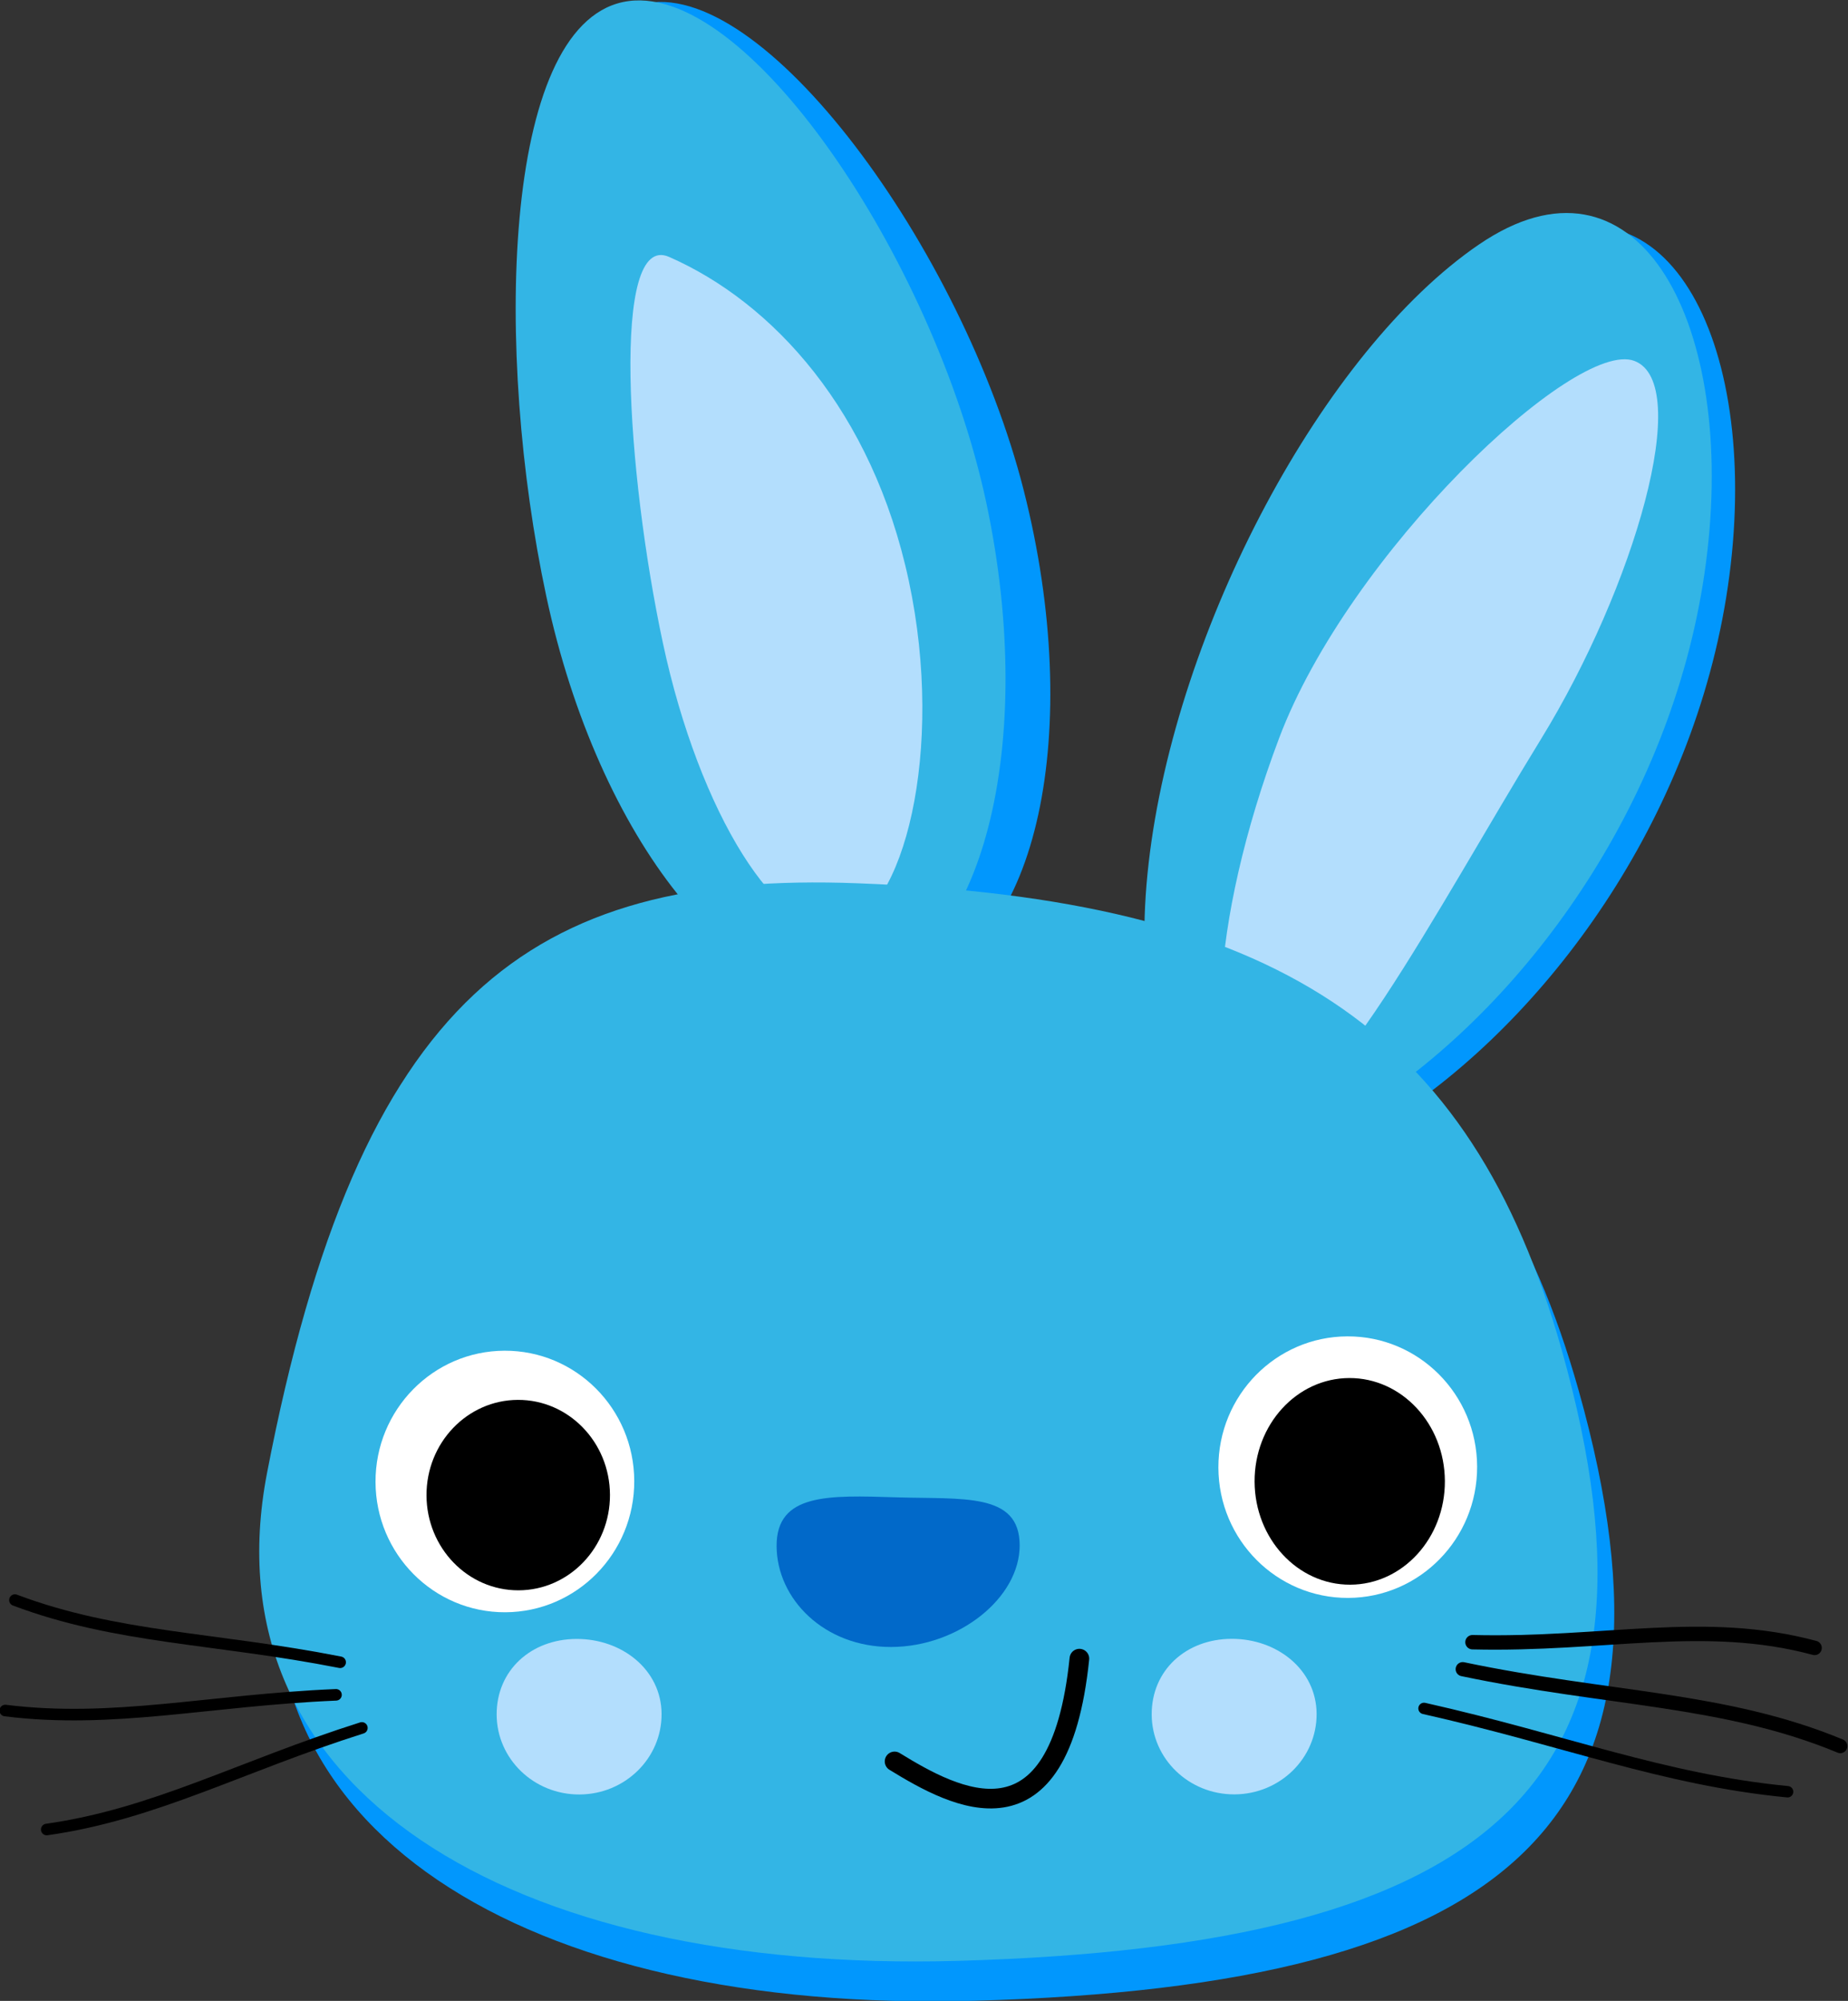
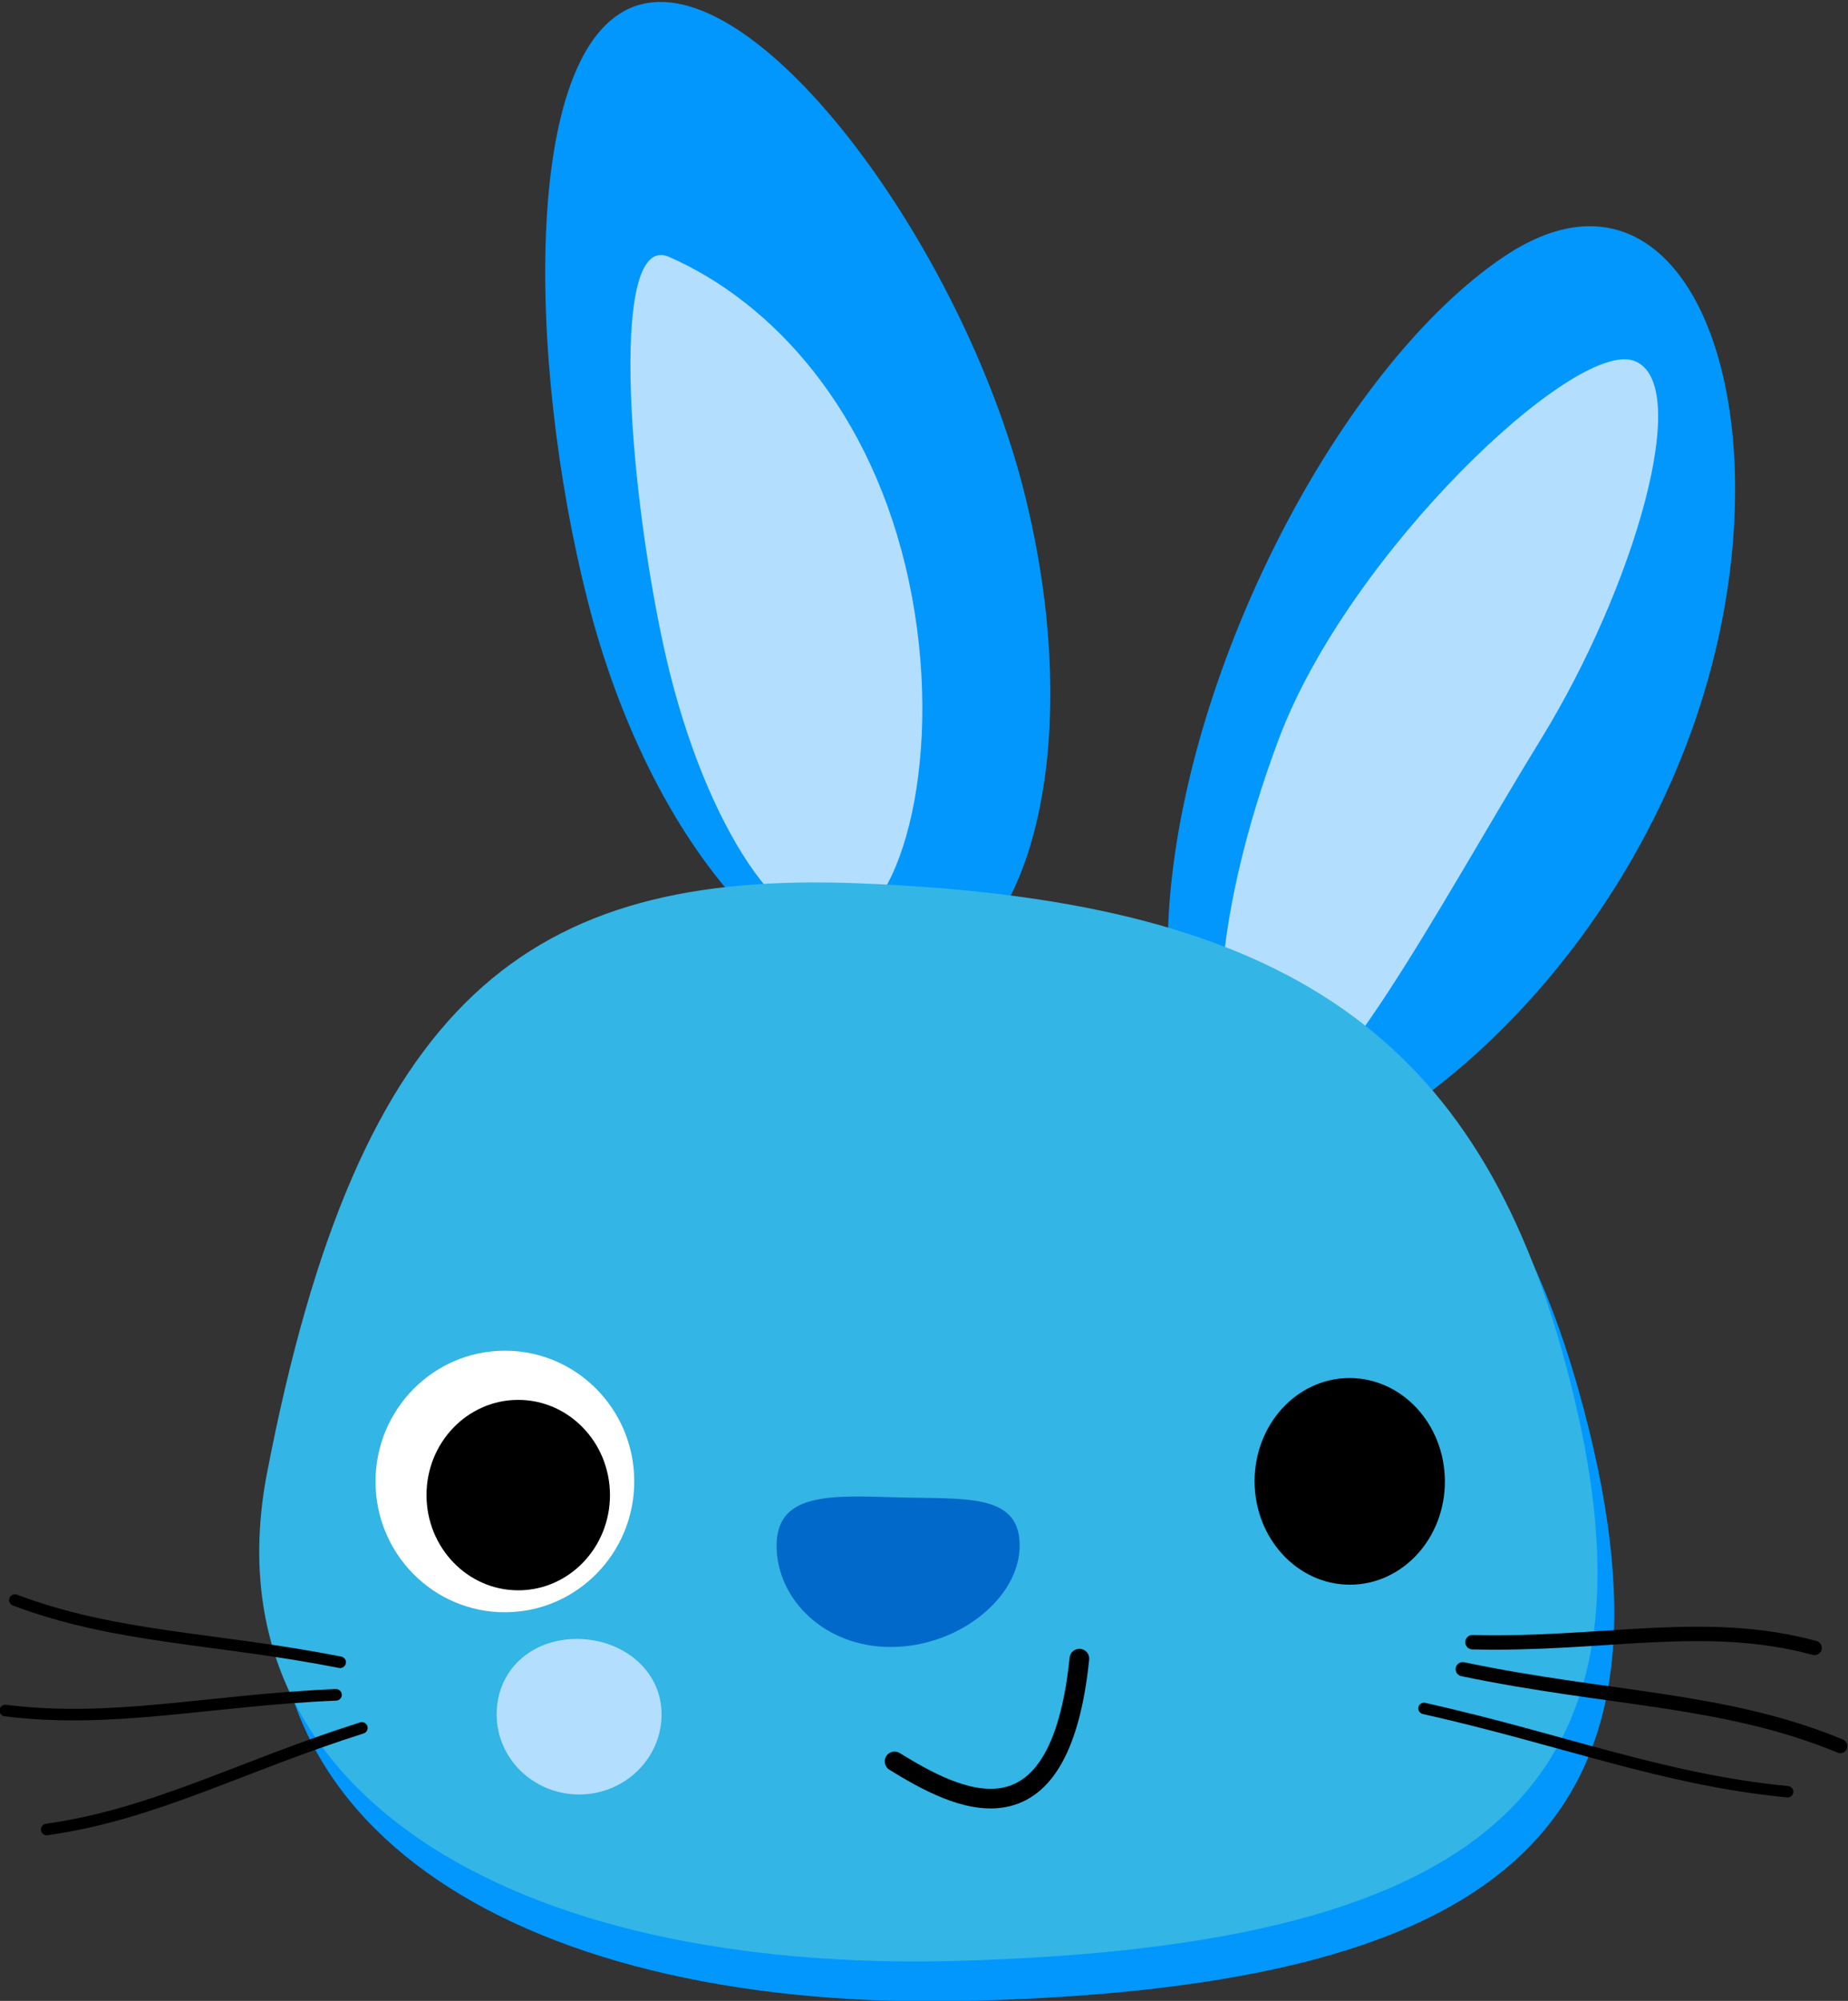
<svg xmlns="http://www.w3.org/2000/svg" xmlns:ns1="http://sodipodi.sourceforge.net/DTD/sodipodi-0.dtd" xmlns:ns2="http://www.inkscape.org/namespaces/inkscape" id="svg3090" ns1:docname="bluerabbit.svg" viewBox="0 0 320.15 346.51" version="1.1" ns2:version="0.48.4 r9939">
  <rect x="0" y="0" width="320.15" height="346.51" fill="#333333" stroke="none" />
  <ns1:namedview id="base" bordercolor="#666666" ns2:pageshadow="2" ns2:window-y="24" fit-margin-left="0" pagecolor="#ffffff" fit-margin-top="0" ns2:window-maximized="1" ns2:zoom="0.7" ns2:window-x="65" ns2:window-height="744" showgrid="false" borderopacity="1.0" ns2:current-layer="g3298" ns2:cx="637.07424" ns2:cy="239.44466" fit-margin-right="0" fit-margin-bottom="0" ns2:window-width="1301" ns2:pageopacity="0.0" ns2:document-units="px" />
  <g id="layer1" ns2:label="Layer 1" ns2:groupmode="layer" transform="translate(-214.07 -355.53)">
    <g id="g3298" transform="matrix(.995 -.1 .1 .995 -63.563 36.202)">
      <path id="path4133" ns1:nodetypes="sssss" style="fill:#0197fd" ns2:connector-curvature="0" d="m412.27 447.67c6.39 42.552-5.682 79.637-26.962 82.833-21.28 3.195-43.711-28.709-50.1-71.261-6.39-42.552-1.711-98.716 19.569-101.91 21.28-3.195 51.104 47.788 57.493 90.34z" />
-       <path id="path3829" d="m405.6 449.12c4.745 42.766-8.747 79.359-30.134 81.732-21.387 2.373-42.572-30.373-47.317-73.139-4.745-42.766 2.095-98.709 23.482-101.08 21.387-2.373 49.224 49.722 53.969 92.489z" ns1:nodetypes="sssss" style="fill:#33b5e5" ns2:connector-curvature="0" />
      <path id="path3850" d="m390.9 461.33c3.324 29.964-6.719 57.311-17.65 58.524-10.931 1.213-22.488-22.095-25.812-52.059-3.324-29.964-1.848-71.855 7.735-66.458 17.06 9.606 32.403 30.029 35.727 59.994z" ns1:nodetypes="sssss" style="fill:#b3defd" ns2:connector-curvature="0" />
      <path id="path4153" ns1:nodetypes="sssss" style="fill:#0197fd" ns2:connector-curvature="0" d="m498.81 415.91c-28.641 15.604-58.932 60.763-67.657 100.87-8.724 40.103 7.422 59.964 36.063 44.36s56.916-48.285 65.64-88.388c8.724-40.103-5.405-72.441-34.047-56.838z" />
-       <path id="path3829-1" d="m495.01 413.23c-28.641 15.604-58.932 60.763-67.657 100.87-8.724 40.103 7.422 59.964 36.063 44.36s56.916-48.285 65.64-88.388c8.724-40.103-5.405-72.441-34.047-56.838z" ns1:nodetypes="sssss" style="fill:#33b5e5" ns2:connector-curvature="0" />
      <path id="path3850-6" d="m497.14 499.52c-20.73 27.208-44.973 64.547-54.826 59.66-9.853-4.888-5.517-33.691 9.685-64.333s57.912-63.752 67.764-58.864c9.853 4.888-3.909 38.976-22.623 63.538z" ns1:nodetypes="sssss" style="fill:#b3defd" ns2:connector-curvature="0" />
      <path id="path3763" d="m492.33 612.35c13.517 76.54-21.531 101.52-114.7 94.768-77.695-5.63-126.58-42.603-110.6-96.04 24.106-80.614 55.773-99.167 111.91-91.381 71.762 9.952 103.29 35.477 113.39 92.653z" ns1:nodetypes="sssss" style="fill:#0197fd" ns2:connector-curvature="0" />
      <path id="path4131" ns1:nodetypes="sssss" style="fill:#33b5e5" ns2:connector-curvature="0" d="m490.13 605.18c13.517 76.54-21.531 101.52-114.7 94.768-77.695-5.63-126.58-42.603-110.6-96.04 24.106-80.614 55.773-99.167 111.91-91.381 71.762 9.952 103.29 35.477 113.39 92.653z" />
      <path id="path3766" ns1:rx="32.613495" ns1:ry="31.747652" style="fill:#ffffff" ns1:type="arc" d="m439.85 398.94c0 17.534-14.602 31.748-32.613 31.748-18.012 0-32.614-14.214-32.614-31.748s14.602-31.748 32.614-31.748 32.613 14.214 32.613 31.748z" transform="matrix(.684 .066 -.069 .71 54.655 299.38)" ns1:cy="398.93781" ns1:cx="407.23578" />
      <path id="path3766-2" ns1:rx="32.613495" ns1:ry="31.747652" style="fill:#000000" ns1:type="arc" d="m439.85 398.94c0 17.534-14.602 31.748-32.613 31.748-18.012 0-32.614-14.214-32.614-31.748s14.602-31.748 32.614-31.748 32.613 14.214 32.613 31.748z" transform="matrix(.485 .047 -.05 .517 130.18 386.69)" ns1:cy="398.93781" ns1:cx="407.23578" />
      <path id="path3827" d="m393.31 629.39c-0.882 9.123-12.315 16.446-23.889 15.327-11.574-1.119-18.907-10.257-18.025-19.381 0.882-9.123 9.86-7.854 21.395-6.329s21.401 1.259 20.518 10.383z" ns1:nodetypes="ssszs" style="fill:#0169c9" ns2:connector-curvature="0" />
      <path id="path3902" d="m368 664.49c9.796 7.461 26.743 19.035 33.639-14.507" ns1:nodetypes="cc" style="stroke:#000000;stroke-linecap:round;stroke-miterlimit:1.3;stroke-width:3.4;fill:none" ns2:connector-curvature="0" />
      <path id="path4024" d="m328.66 652.29c-0.738 7.629-7.702 13.197-15.555 12.438-7.853-0.76-13.621-7.56-12.883-15.188 0.738-7.629 7.217-12.424 15.071-11.665 7.853 0.76 14.106 6.786 13.368 14.415z" ns1:nodetypes="sssss" style="fill:#b3defd" ns2:connector-curvature="0" />
-       <path id="path4024-3" d="m441.57 663.62c-0.738 7.629-7.702 13.197-15.555 12.438-7.853-0.76-13.621-7.56-12.883-15.188 0.738-7.629 7.217-12.424 15.071-11.665 7.853 0.76 14.106 6.786 13.368 14.415z" ns1:nodetypes="sssss" style="fill:#b3defd" ns2:connector-curvature="0" />
-       <path id="path3766-6" ns1:rx="32.613495" ns1:ry="31.747652" style="fill:#ffffff" ns1:type="arc" d="m439.85 398.94c0 17.534-14.602 31.748-32.613 31.748-18.012 0-32.614-14.214-32.614-31.748s14.602-31.748 32.614-31.748 32.613 14.214 32.613 31.748z" transform="matrix(.684 .066 -.069 .71 200.19 311.51)" ns1:cy="398.93781" ns1:cx="407.23578" />
      <path id="path3766-2-2" ns1:rx="32.613495" ns1:ry="31.747652" style="fill:#000000" ns1:type="arc" d="m439.85 398.94c0 17.534-14.602 31.748-32.613 31.748-18.012 0-32.614-14.214-32.614-31.748s14.602-31.748 32.614-31.748 32.613 14.214 32.613 31.748z" transform="matrix(.503 .049 -.054 .561 268.01 380.36)" ns1:cy="398.93781" ns1:cx="407.23578" />
      <path id="path4161" d="m274.15 637.8c-21.113-6.401-38.091-7.968-54.981-16.346" ns1:nodetypes="cc" style="stroke:#000000;stroke-linecap:round;stroke-width:2.004;fill:none" ns2:connector-curvature="0" />
      <path id="path4161-8" d="m272.87 643.34c-22.025-1.281-38.898 1.17-57.28-3.022" ns1:nodetypes="cc" style="stroke:#000000;stroke-linecap:round;stroke-width:2.004;fill:none" ns2:connector-curvature="0" />
      <path id="path4161-8-6" ns1:nodetypes="cc" d="m276.76 649.49c-21.595 4.517-37.241 11.292-56.08 12.047" ns2:transform-center-x="14.513255" ns2:transform-center-y="-7.2246641" ns2:connector-curvature="0" style="stroke:#000000;stroke-linecap:round;stroke-width:2.004;fill:none" />
      <path id="path4161-9" d="m469.68 653.96c22.621 2.836 40.426-0.11 58.872 6.912" ns1:nodetypes="cc" style="stroke:#000000;stroke-linecap:round;stroke-width:2.494;fill:none" ns2:connector-curvature="0" />
      <path id="path4161-8-8" d="m467.53 658.44c24.46 7.756 44.71 9.544 63.75 19.795" ns1:nodetypes="cc" style="stroke:#000000;stroke-linecap:round;stroke-width:2.453;fill:none" ns2:connector-curvature="0" />
      <path id="path4161-8-6-6" ns1:nodetypes="cc" d="m460.18 664.53c23.599 7.854 40.029 16.432 61.226 20.656" ns2:transform-center-x="-16.709169" ns2:transform-center-y="-6.0929072" ns2:connector-curvature="0" style="stroke:#000000;stroke-linecap:round;stroke-width:1.975;fill:none" />
    </g>
  </g>
</svg>